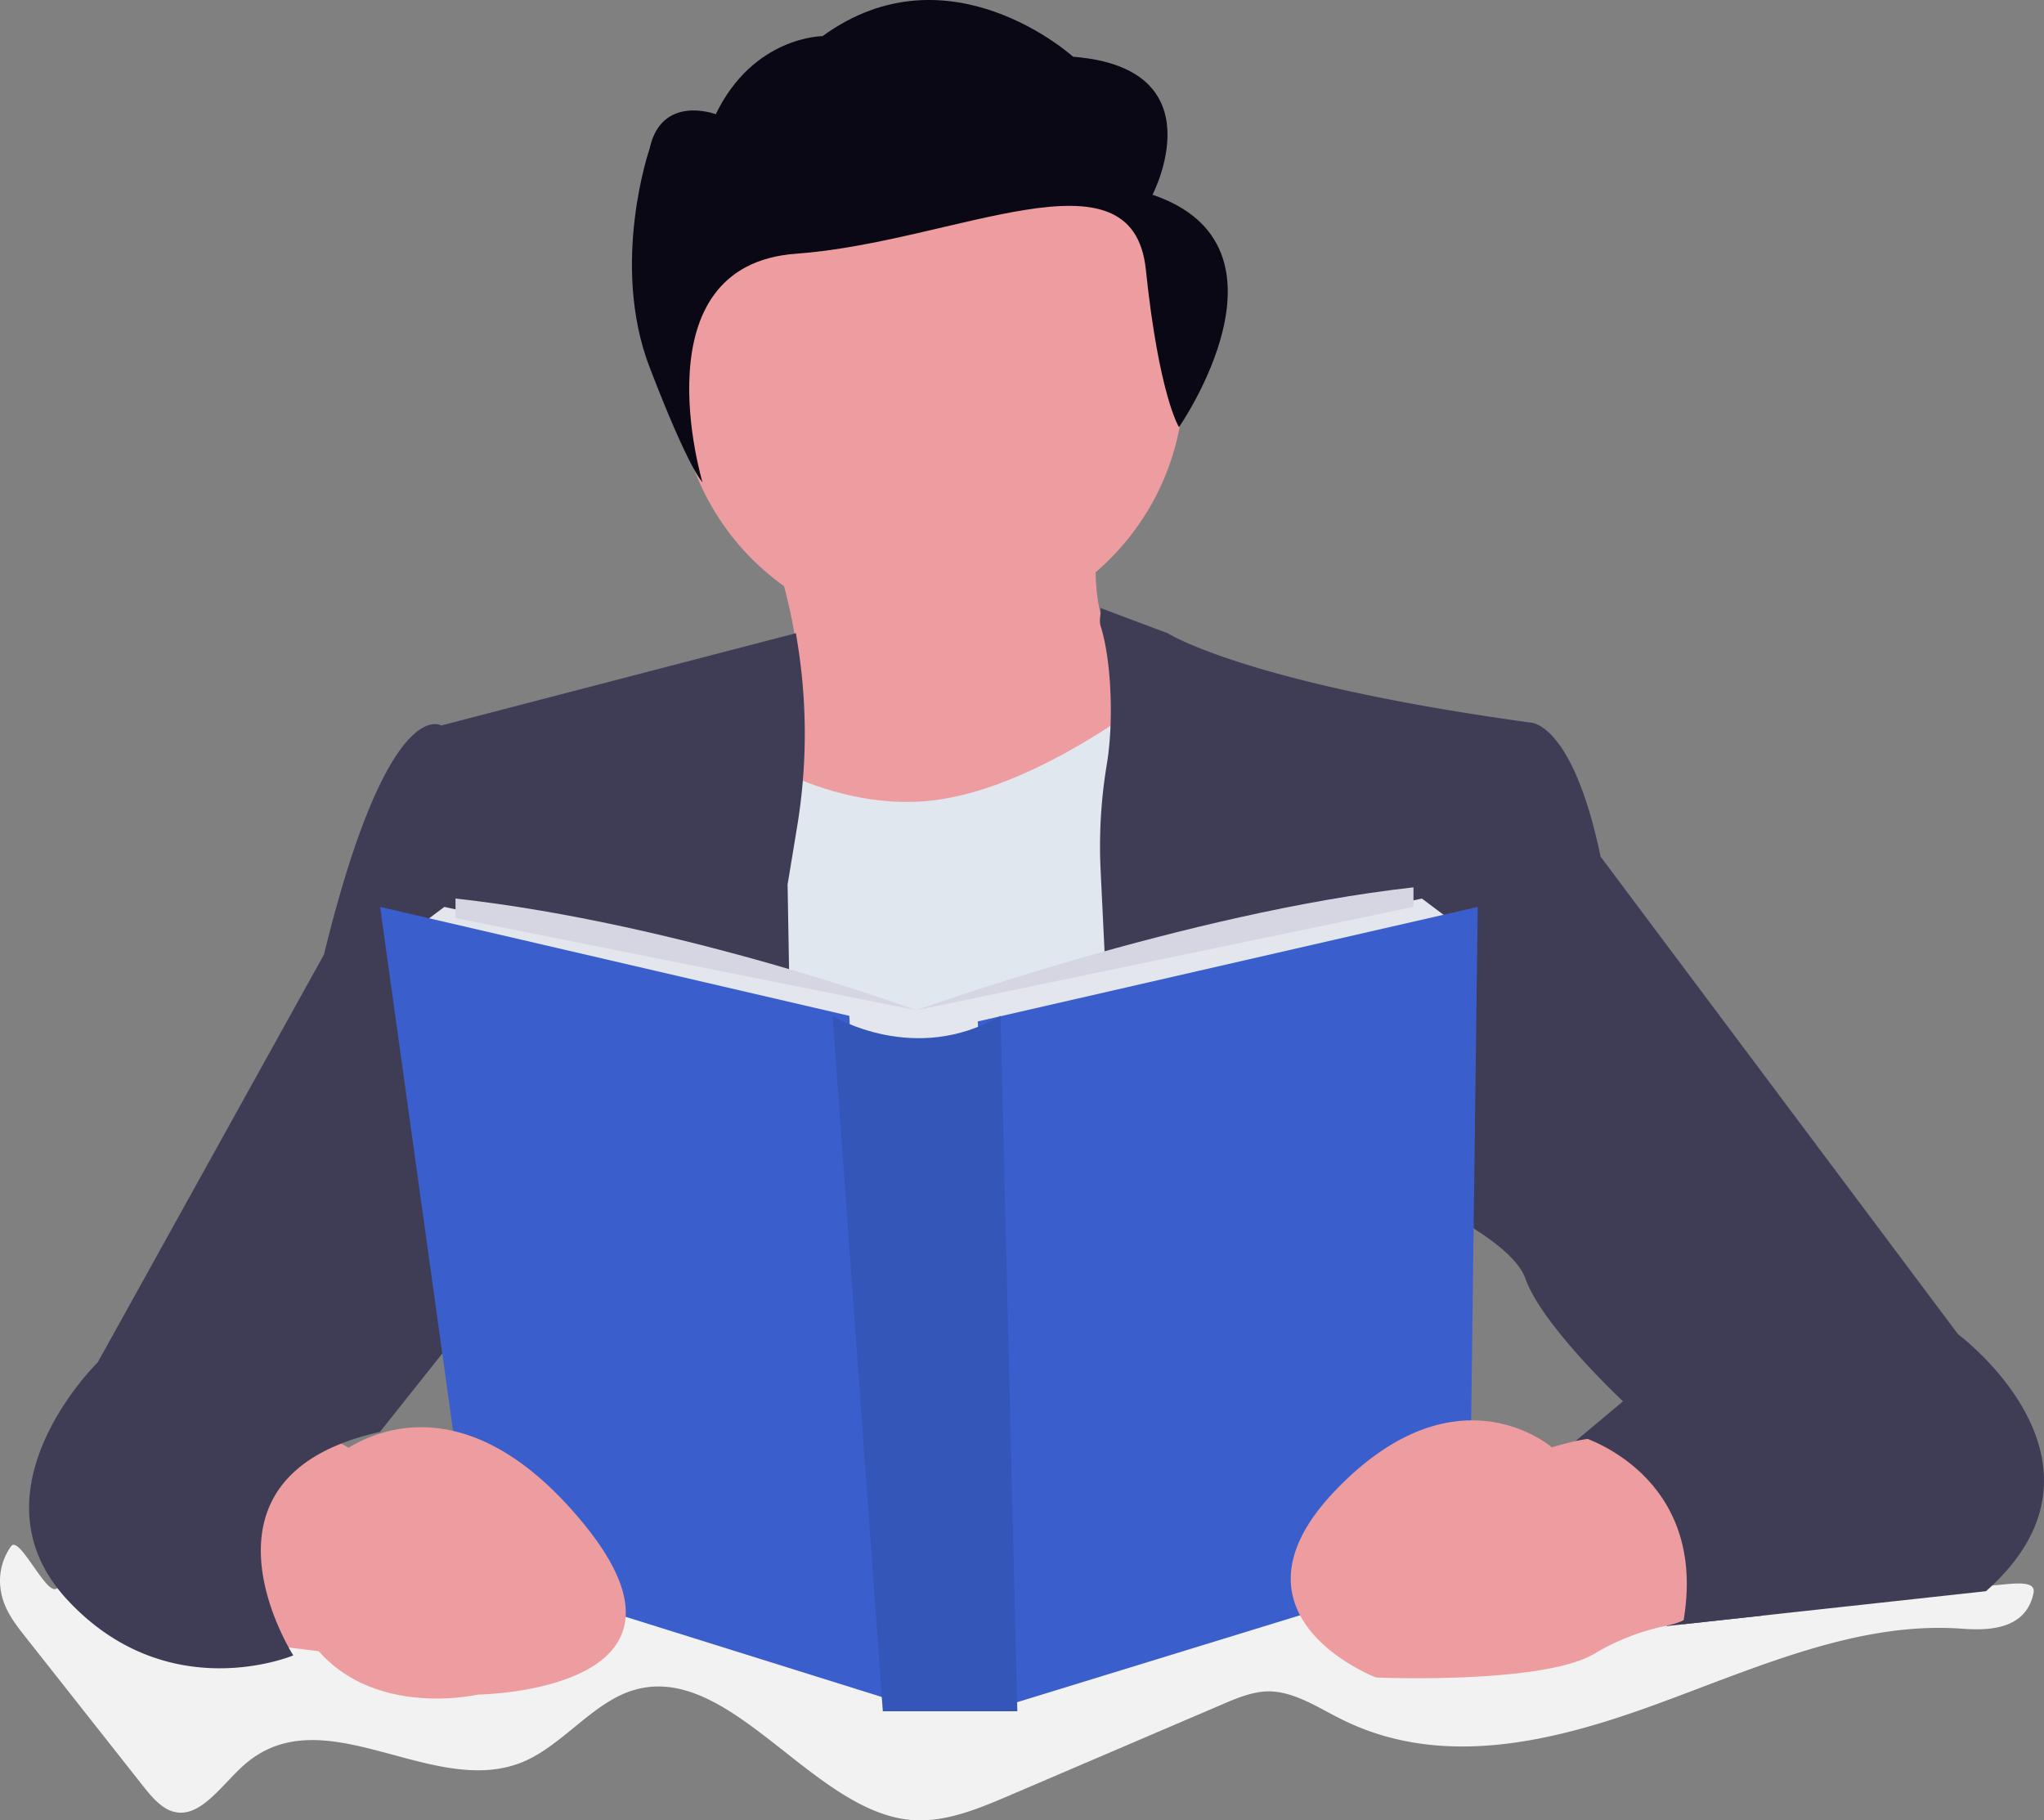
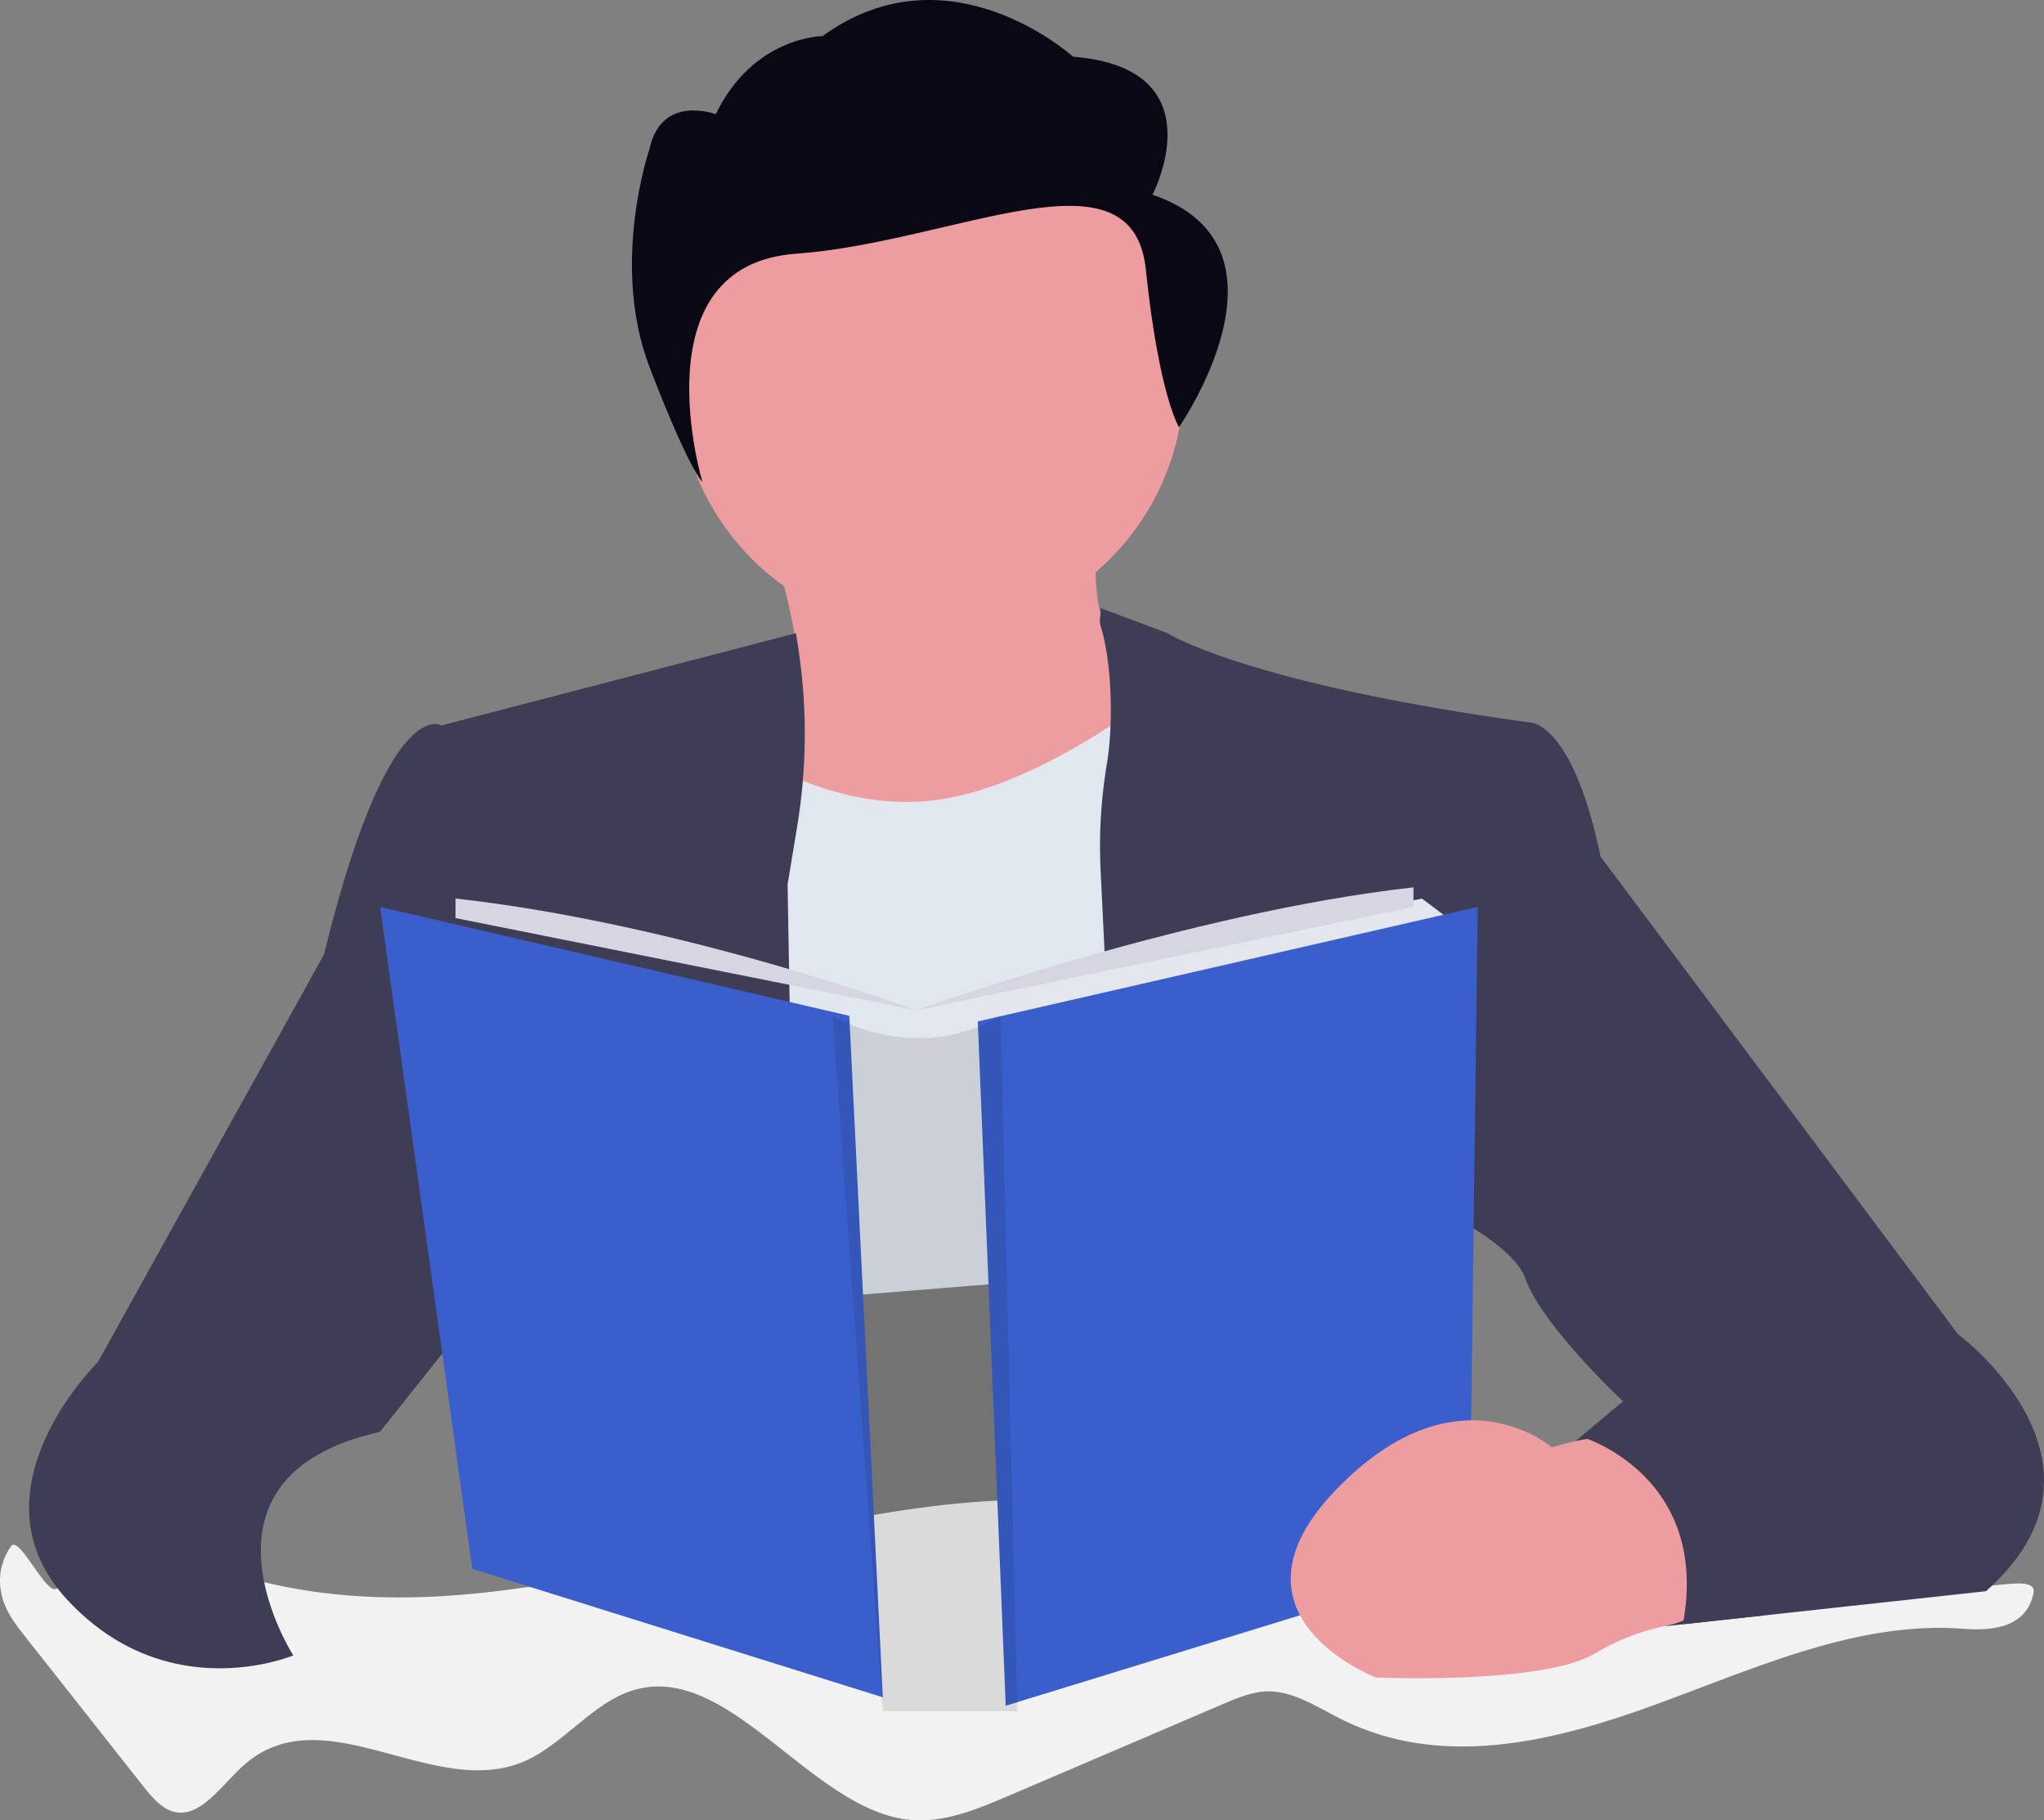
<svg xmlns="http://www.w3.org/2000/svg" width="800" height="712.457" viewBox="0 0 800 712.457" role="img" artist="Katerina Limpitsouni" source="https://undraw.co/">
  <rect x="0" y="0" width="800" height="712.457" fill="#808080" stroke="none" />
  <g transform="translate(-503.861 -308.788)">
    <g transform="translate(503.861 895.767)">
      <path d="M159.185,787.323c1.143,7.024,5.212,12.374,9.074,17.28l45.959,58.264c3.694,4.69,7.665,9.566,12.63,10.837,10.374,2.749,18.719-10.571,27.585-18.364,31.526-27.7,74.608,14.472,110.242-1.655,14.256-6.453,25.8-21.782,40.334-26.974,38.472-13.793,71.071,47.141,110.794,50.245,13.044.985,25.841-4.374,38.3-9.7l83.13-35.585c5.773-2.473,11.645-4.926,17.733-5.074,10.226-.177,19.753,6.4,29.378,11.143,38.747,19.093,81.771,8.788,121.572-5.675s79.889-33.073,121.03-29.989c10.709.808,24.856.128,27.782-13.921,1.744-8.354-21.792.4-27.24-4.1s7.517-23.29,1.163-24.088c-36.974-4.63-74.648-4.758-110.784,6.9-18.719,6.029-37.132,15.211-56.353,17.093-20.039,1.97-39.969-4.1-59.643-9.615-49.821-13.97-100.489-24.63-151.354-22.462-90.4,3.941-179.442,48.53-269.39,35.6a229.244,229.244,0,0,1-76.253-25.536c-12.138-6.552-11.6,16.65-23.98,24.462-4.029,2.542-14.581-21.162-17.733-16.6A23.171,23.171,0,0,0,159.185,787.323Z" transform="translate(-158.832 -751.595)" fill="#f2f2f2" />
    </g>
-     <path d="M165.886,780.652l26.236,3.281,15.3-75.426L177.9,691.01,139.65,732.555Z" transform="translate(440.84 171.669)" fill="#ed9da0" />
    <path d="M617.592,425.122l-63.4,56.845S431.766,509.3,462.376,471.032c17.339-21.674,15.034-54.57,9.773-79.022a205.013,205.013,0,0,0-9.773-32.511s157.433-95.061,135.572-22.906c-6.482,21.4-7.389,37.9-5.468,50.511C597.071,417.014,617.592,425.122,617.592,425.122Z" transform="translate(341.081 156.63)" fill="#ed9da0" />
    <path d="M347.13,419.961V644.042l215.342-17.487L526.4,398.1s-50.028,42.449-94.847,47.915S347.13,419.961,347.13,419.961Z" transform="translate(437.767 176.008)" fill="#e1e7ef" />
    <path d="M595.511,391.332l26.34,9.868s30.61,19.7,142.1,34.984c0,0,16.393,0,27.329,52.471l139.9,186.92s67.771,50.245,10.936,100.568L817,789.808s72.145-68.865-37.161-71.052l20.226-16.945s-31.7-29.556-38.255-48.1-60.1-39.348-60.1-39.348l6.561,157.4-98.489,15.28L595.6,494.153a194.51,194.51,0,0,1,2.364-41.309c2.916-17.306,1.772-41.443-2.364-54.431-.786-2.474.338-5.112-.084-7.081C595.471,391.036,596.154,391.632,595.511,391.332Z" transform="translate(339.039 155.42)" fill="#3f3d56" />
    <path d="M469.057,401.34,330.234,437.457s-20.768-13.113-45.91,89.652l-88.539,159.6s-51.417,50.245-12.009,92.844,88.539,21.861,88.539,21.861-44.816-69.948,33.89-87.445l29.556-37.161,133.355,15.3-3.34-192.387,3.7-22.423a222.653,222.653,0,0,0,0-73.209Z" transform="translate(346.337 155.271)" fill="#3f3d56" />
-     <path d="M238.2,489.08l-13.123,9.832L422.935,549.2V529.522Z" transform="translate(439.575 174.66)" fill="#e4e6ed" />
    <path d="M623.765,485.75l13.113,9.842L425.91,549.147V529.473Z" transform="translate(436.6 174.709)" fill="#e4e6ed" />
    <path d="M212.88,489.08l183.639,42.629,13.113,266.72L248.948,748.145Z" transform="translate(439.755 174.66)" fill="#3A5FCD" />
    <path d="M645.988,489.08,450.32,533.9l10.926,267.813,181.462-55.752Z" transform="translate(436.238 174.66)" fill="#3A5FCD" />
-     <path d="M489.1,553.35s32.058,19.7,65.761,0l6.561,272.188H508.784Z" transform="translate(340.612 153.019)" fill="#3A5FCD" />
    <path d="M489.1,553.35s32.058,19.7,65.761,0l6.561,272.188H508.784Z" transform="translate(340.612 153.019)" opacity="0.1" />
    <path d="M339.32,506.75V514.4l180.358,36.068S427.859,516.582,339.32,506.75Z" transform="translate(342.831 153.709)" fill="#d6d6e3" />
    <path d="M716.965,502.31v7.655L522.39,550.407S628.406,512.152,716.965,502.31Z" transform="translate(340.119 153.775)" fill="#d6d6e3" />
    <path d="M778.959,723.045l-5.7,1.537S736.1,692.071,688.745,741.33,704.508,814.7,704.508,814.7s65.022,2.788,85.445-9.29a89.882,89.882,0,0,1,28.462-11.024,29.083,29.083,0,0,0,15.94-8.995h0a38.038,38.038,0,0,0,9.517-31.368h0a38.038,38.038,0,0,0-27.979-31.152h0A72.076,72.076,0,0,0,778.959,723.045Z" transform="translate(337.916 150.639)" fill="#ed9da0" />
-     <path d="M291.29,728.484s43.723-39.348,97.287,26.236-41.545,66.707-41.545,66.707-51.417,11.99-71.052-30.639S291.29,728.484,291.29,728.484Z" transform="translate(343.858 150.598)" fill="#ed9da0" />
    <path d="M786.39,720.3s50.826,14.837,39.93,73.485l30.718-3.35,6.483-29.822-13.113-41.536-25.142-9.852Z" transform="translate(336.209 150.71)" fill="#3f3d56" />
    <ellipse cx="99.014" cy="99.014" rx="99.014" ry="99.014" transform="translate(769.213 358.583)" fill="#ed9da0" />
    <path d="M580.532,229.85s25.9-49.507-31.077-54.008c0,0-48.571-44.06-98.078-8.055,0,0-27,0-41.771,30.558,0,0-21.238-8.055-25.906,13.5,0,0-15.541,45.006,0,85.512s20.7,45.006,20.7,45.006-25.537-84.922,36.622-89.423,131.716-43.346,136.9,6.161S590.9,320.809,590.9,320.809,640.1,250.1,580.532,229.85Z" transform="translate(374.404 155.151)" fill="#090814" />
  </g>
</svg>